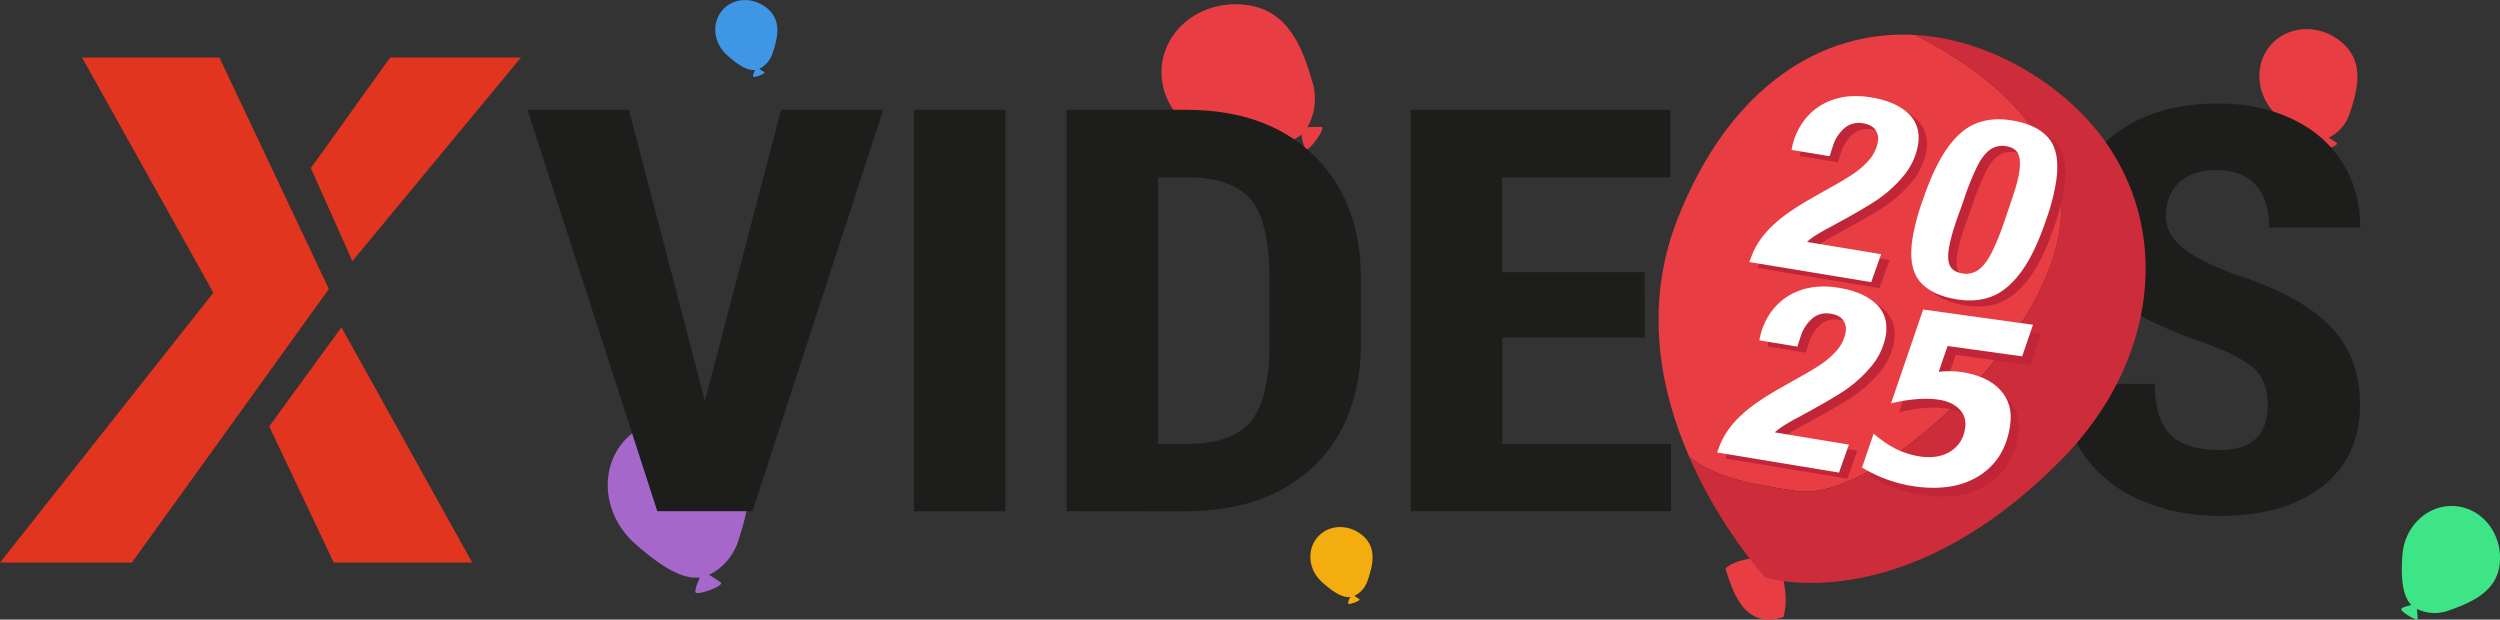
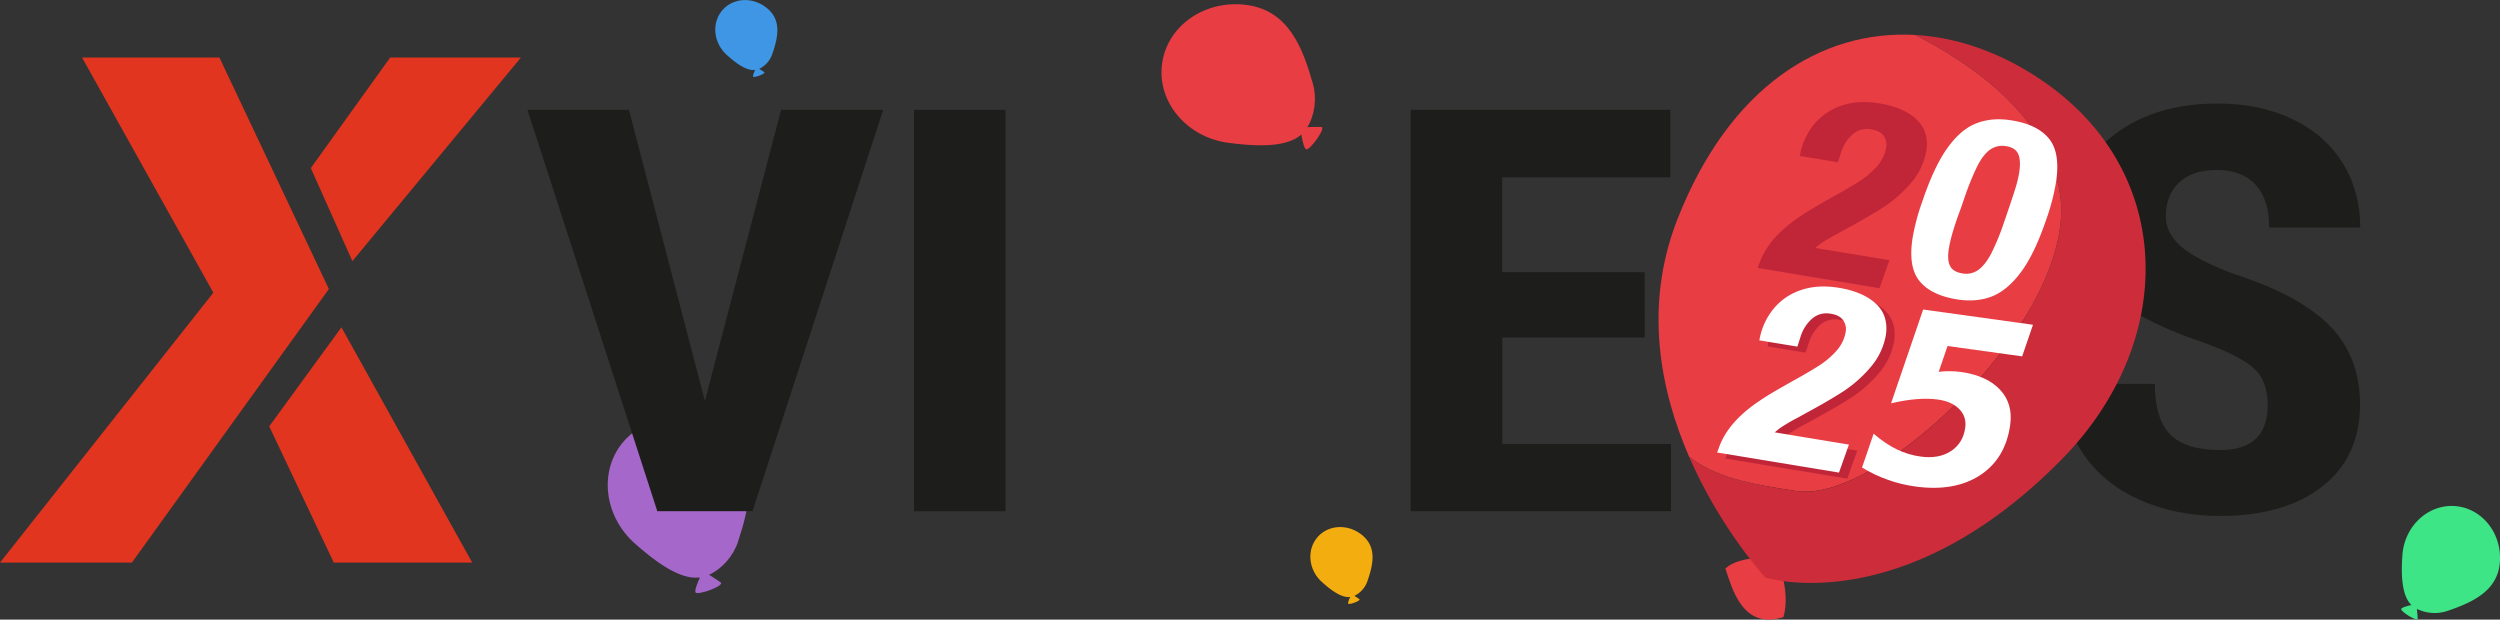
<svg xmlns="http://www.w3.org/2000/svg" xmlns:ns1="http://sodipodi.sourceforge.net/DTD/sodipodi-0.dtd" xmlns:ns2="http://www.inkscape.org/namespaces/inkscape" viewBox="0 0 1508.95 373.99" version="1.1" id="svg24" ns1:docname="xvideos.black.new-year.svg" ns2:version="1.4 (e7c3feb100, 2024-10-09)">
  <rect x="0" y="0" width="1508.95" height="373.99" fill="#333333" stroke="none" />
  <ns1:namedview id="namedview24" pagecolor="#505050" bordercolor="#eeeeee" borderopacity="1" ns2:showpageshadow="0" ns2:pageopacity="0" ns2:pagecheckerboard="0" ns2:deskcolor="#505050" ns2:zoom="0.86434839" ns2:cx="441.95142" ns2:cy="237.17288" ns2:window-width="3840" ns2:window-height="2104" ns2:window-x="0" ns2:window-y="28" ns2:window-maximized="1" ns2:current-layer="g25" />
  <defs id="defs1">
    <style id="style1">.cls-1{fill:#e73d43;}.cls-2{fill:#a567c9;}.cls-3{fill:#3ee586;}.cls-4{fill:#f4ad0f;}.cls-5{fill:#3e96e5;}.cls-6{fill:#e1351f;}.cls-7{fill:#1d1d1b;}.cls-8{fill:#cd2d3a;}.cls-9{fill:#c12538;}.cls-10{fill:#fff;}</style>
  </defs>
  <g id="newyear">
    <path class="cls-1" d="M725.65,55.77c-3.08,23,14.81,44.35,40,47.71,13.87,1.86,33.82,3.41,43.36-4.42q.36-.28.69-.6c.62,3.57,1.64,8.18,2.83,8.93,2,1.24,12.6-13.37,9.22-13.49-1.85-.07-5.48,0-8.38.1,4.44-7.12,5.8-17.45,3.38-26-6.24-22.11-14.81-44.35-40-47.72S728.72,32.78,725.65,55.77Z" transform="translate(-24.26 -17.28)" id="path1" />
    <path class="cls-2" d="M401,283.38c-15.42,17.32-12.56,45,6.39,61.9,10.46,9.31,26.11,21.76,38.41,20.62l.9-.11c-1.48,3.3-3.22,7.68-2.65,9,1,2.15,17.92-4,15.19-6-1.49-1.09-4.55-3.05-7-4.6,7.66-3.42,14.58-11.21,17.38-19.69,7.21-21.82,12.56-45.05-6.39-61.91S416.46,266.05,401,283.38Z" transform="translate(-24.26 -17.28)" id="path2" />
    <path class="cls-3" d="M1506,322.74c-16.25-1.16-30.43,12.06-31.69,29.54-.69,9.64-.9,23.46,5,29.72l.45.45c-2.47.57-5.65,1.46-6.13,2.32-.78,1.43,9.92,8.13,9.86,5.79,0-1.28-.25-3.77-.44-5.77a24.38,24.38,0,0,0,18.4,1.25c15.22-5.22,30.44-12.06,31.69-29.54S1522.22,323.91,1506,322.74Z" transform="translate(-24.26 -17.28)" id="path3" />
-     <path class="cls-1" d="M1395.2,44.05c-10.94,12.06-9.28,31.39,3.7,43.16,7.16,6.49,17.9,15.18,26.47,14.4l.63-.08c-1.07,2.3-2.33,5.35-2,6.25.64,1.5,12.52-2.79,10.64-4.18-1-.76-3.12-2.13-4.82-3.21a24.37,24.37,0,0,0,12.34-13.72c5.28-15.2,9.29-31.39-3.7-43.16S1406.14,32,1395.2,44.05Z" transform="translate(-24.26 -17.28)" id="path4" />
    <path class="cls-4" d="M819.76,341.21c-6.92,7.63-5.88,19.86,2.33,27.3,4.53,4.11,11.33,9.61,16.75,9.11l.4-.05c-.68,1.46-1.48,3.39-1.24,4,.41,1,7.92-1.77,6.74-2.65-.65-.48-2-1.35-3-2a15.44,15.44,0,0,0,7.8-8.68c3.34-9.61,5.87-19.85-2.34-27.3S826.68,333.58,819.76,341.21Z" transform="translate(-24.26 -17.28)" id="path5" />
    <path class="cls-5" d="M460.57,23.11c-6.92,7.63-5.88,19.85,2.34,27.3,4.53,4.11,11.32,9.6,16.74,9.11l.4-.05c-.68,1.45-1.48,3.39-1.23,4,.4,1,7.91-1.76,6.73-2.64-.65-.48-2-1.35-3.05-2a15.44,15.44,0,0,0,7.8-8.68c3.34-9.61,5.88-19.86-2.34-27.3S467.49,15.48,460.57,23.11Z" transform="translate(-24.26 -17.28)" id="path6" />
  </g>
  <g id="Calque_12" data-name="Calque 12">
    <polygon class="cls-6" points="314.42 34.73 235.49 34.73 187.6 101.45 212.7 157.6 314.42 34.73" id="polygon6" />
    <polygon class="cls-6" points="201.47 339.58 285.03 339.58 206.09 197.56 162.5 257.34 201.47 339.58" id="polygon7" />
    <polygon class="cls-6" points="132.44 34.73 198.5 174.44 79.6 339.58 0 339.58 128.78 176.66 49.54 34.73 132.44 34.73" id="polygon8" />
    <path class="cls-7" d="M1247.48,226q0,48.76-26,75.71t-72.24,27q-46,0-72.33-26.71t-26.68-74.79V185.75q0-49.92,26.11-77.95t72.52-28q45.66,0,72,27.54t26.68,77.28Zm-55.43-40.59q0-32.79-10.52-48.76t-32.69-16q-22,0-32.5,15.39t-10.9,46.84V226q0,31.78,10.71,46.84t33.07,15.06q21.6,0,32.12-14.72t10.71-45.68Z" transform="translate(-24.26 -17.28)" id="path8" />
    <path class="cls-7" d="M1393,261.79q0-14.81-8.55-22.38t-31.09-15.72q-41.14-13.81-59.18-32.37t-18-43.84q0-30.61,24.52-49.17T1363,79.76q25.18,0,44.91,9.4t30.34,26.54q10.61,17.14,10.61,38.93h-55q0-17-8.17-25.87t-23.58-8.9q-14.46,0-22.54,7.57t-8.08,20.38q0,10,9,18.06t31.94,16.72q40,12.81,58.15,31.45t18.13,47.42q0,31.6-22.74,49.41t-61.81,17.81q-26.49,0-48.28-9.65t-34.1-27.62q-12.32-18-12.31-42.43h55.42q0,21,9.21,30.45t30.06,9.48Q1393,288.91,1393,261.79Z" transform="translate(-24.26 -17.28)" id="path9" />
    <path class="cls-7" d="M449.72,259.28l46-175.71h61.62L478.46,325.84H421L342.63,83.57h61.25Z" transform="translate(-24.26 -17.28)" id="path10" />
    <path class="cls-7" d="M631.17,325.84H575.93V83.57h55.24Z" transform="translate(-24.26 -17.28)" id="path11" />
-     <path class="cls-7" d="M668,325.84V83.57h72.34q47.91,0,76.37,27t29,73.88v39.26q0,47.76-28.46,75t-78.44,27.21Zm55.24-201.5v160.9h16.53q27.63,0,38.89-12.9t11.84-44.51V185.74q0-33.94-10.71-47.34t-36.45-14.06Z" transform="translate(-24.26 -17.28)" id="path12" />
    <path class="cls-7" d="M1017,221h-86v64.23h101.83v40.6H875.71V83.57H1032.4v40.77H930.94v57.24h86Z" transform="translate(-24.26 -17.28)" id="path13" />
  </g>
  <g id="newyear-2" data-name="newyear">
    <path class="cls-1" d="M1095.48,354.29s-20.82-2.37-29.81,6.15c3.79,10.88,9.94,37.38,35,29.34,5.2-17.15-5.68-39.75-5.68-39.75Z" transform="translate(-24.26 -17.28)" id="path14" />
    <path class="cls-1" d="M1267.72,134.84c-7-48.2-55.69-80.35-87.46-96.46-56.9-3.26-112.34,31.52-143.59,111.36-20.65,52.77-10,103.87,7.07,143.13,15.65,12.34,36.09,16.59,65.23,20.84C1160.07,321.16,1278.26,207.24,1267.72,134.84Z" transform="translate(-24.26 -17.28)" id="path15" />
    <path class="cls-8" d="M1268.67,294.54c69.21-70.27,69.21-172.48-10.64-227.84-24.73-17.15-51.41-26.81-77.77-28.32,31.77,16.11,80.45,48.26,87.46,96.46,10.54,72.4-107.65,186.32-158.75,178.87-29.14-4.25-49.58-8.5-65.23-20.84,19.06,43.91,46.06,73,46.06,73S1172.38,392.32,1268.67,294.54Z" transform="translate(-24.26 -17.28)" id="path16" />
    <path class="cls-9" d="M1086.52,175.4q5.34-14.29,22.36-26.2,5.52-3.88,12.33-7.79l8.74-5q10.53-5.77,16.66-9.72a49.94,49.94,0,0,0,10.59-9,22.67,22.67,0,0,0,5.52-11.32,9.39,9.39,0,0,0-1.44-7q-2.1-3.13-7.41-4a13.3,13.3,0,0,0-11.3,2.85,23.71,23.71,0,0,0-7,10.75l-2,6.22-22.94-3.78a40.13,40.13,0,0,1,8.1-18.48,35.92,35.92,0,0,1,16.6-11.73q10.26-3.66,23.35-1.5,14.4,2.37,22.17,9.49t6.16,18.83a40.33,40.33,0,0,1-9.37,19.71,77,77,0,0,1-16.94,14.86q-9.4,6-22.9,13.25-2.6,1.49-5.48,3t-5.94,3.41a37.35,37.35,0,0,0-6.45,4.69l44.75,7.38-6,16.91L1085.12,179Z" transform="translate(-24.26 -17.28)" id="path17" />
-     <path class="cls-9" d="M1187.58,190.22q-6.81-8.7-3.75-26.74a134.23,134.23,0,0,1,6.07-22q7-20.58,15.11-31.71t17.57-14.6q9.45-3.48,21.21-1.54,15.74,2.59,22.53,11.39t3.72,27a130.07,130.07,0,0,1-5.82,21.73q-7,20.58-15.29,31.6t-17.67,14.58q-9.37,3.57-21.13,1.63Q1194.4,198.94,1187.58,190.22Zm35.67-6.34q4.2-3,7.8-9.82a143.14,143.14,0,0,0,7.79-18.93q4.59-13.31,6.48-19.31a77.63,77.63,0,0,0,2.55-9.88q1.32-7.77-.34-11.8t-7.15-4.94a12.85,12.85,0,0,0-9.9,2q-4.21,3-7.72,9.92a158.8,158.8,0,0,0-7.67,18.87l-2.3,6.65q-5.67,15-7.17,23.91c-.81,4.76-.6,8.37.61,10.8s3.65,4,7.32,4.57A12.61,12.61,0,0,0,1223.25,183.88Z" transform="translate(-24.26 -17.28)" id="path18" />
    <path class="cls-9" d="M1067.06,290.32q5.34-14.29,22.36-26.19,5.53-3.88,12.33-7.8l8.75-5q10.51-5.78,16.65-9.72a49.94,49.94,0,0,0,10.59-9,22.64,22.64,0,0,0,5.52-11.31,9.38,9.38,0,0,0-1.44-7q-2.1-3.15-7.4-4a13.3,13.3,0,0,0-11.3,2.85,23.78,23.78,0,0,0-7,10.75l-2,6.22-22.94-3.78a40.43,40.43,0,0,1,8.1-18.48,35.9,35.9,0,0,1,16.6-11.72q10.28-3.66,23.35-1.51,14.41,2.37,22.17,9.49t6.17,18.83a40.3,40.3,0,0,1-9.38,19.71,77.1,77.1,0,0,1-16.94,14.87q-9.4,6-22.9,13.24c-1.73,1-3.55,2-5.48,3s-3.9,2.15-5.94,3.42a37.08,37.08,0,0,0-6.44,4.69l44.74,7.37-6,16.92-73.56-12.13Z" transform="translate(-24.26 -17.28)" id="path19" />
-     <path class="cls-10" d="M1081.51,171.77q5.35-14.31,22.37-26.2,5.52-3.88,12.33-7.79l8.74-5q10.53-5.77,16.66-9.72a49.94,49.94,0,0,0,10.59-9,22.67,22.67,0,0,0,5.52-11.32,9.39,9.39,0,0,0-1.44-7q-2.1-3.14-7.41-4a13.3,13.3,0,0,0-11.3,2.85,23.63,23.63,0,0,0-7,10.75l-2,6.22-22.94-3.79a40.22,40.22,0,0,1,8.1-18.48,35.92,35.92,0,0,1,16.6-11.72q10.26-3.66,23.35-1.5,14.4,2.37,22.17,9.48t6.16,18.84a40.3,40.3,0,0,1-9.38,19.71,76.74,76.74,0,0,1-16.93,14.86q-9.4,6-22.9,13.24c-1.73,1-3.56,2-5.48,3s-3.91,2.15-5.94,3.41a37.35,37.35,0,0,0-6.45,4.69l44.75,7.38-6,16.91-73.57-12.13Z" transform="translate(-24.26 -17.28)" id="path21" />
    <path class="cls-10" d="M1182.58,186.59q-6.81-8.7-3.75-26.74a135.44,135.44,0,0,1,6.06-22q7-20.57,15.12-31.7t17.57-14.6Q1227,88,1238.79,90q15.74,2.6,22.53,11.39t3.72,27a129.19,129.19,0,0,1-5.83,21.73q-7,20.58-15.28,31.6t-17.67,14.58q-9.37,3.57-21.13,1.63Q1189.4,195.3,1182.58,186.59Zm35.67-6.34q4.2-3,7.8-9.82a143.14,143.14,0,0,0,7.79-18.93q4.59-13.31,6.48-19.31a77.63,77.63,0,0,0,2.55-9.88q1.32-7.78-.34-11.81t-7.15-4.93a12.81,12.81,0,0,0-9.9,2q-4.21,3-7.72,9.92a160.76,160.76,0,0,0-7.68,18.86l-2.29,6.66q-5.67,15-7.17,23.9-1.21,7.16.61,10.81t7.31,4.56A12.57,12.57,0,0,0,1218.25,180.25Z" transform="translate(-24.26 -17.28)" id="path22" />
    <path class="cls-10" d="M1062.06,286.69q5.34-14.29,22.36-26.2,5.53-3.87,12.33-7.79l8.75-5q10.51-5.78,16.65-9.72a49.94,49.94,0,0,0,10.59-9,22.68,22.68,0,0,0,5.52-11.31,9.38,9.38,0,0,0-1.44-7q-2.1-3.15-7.41-4a13.28,13.28,0,0,0-11.29,2.85,23.73,23.73,0,0,0-7,10.75l-2,6.22-22.94-3.78a40.38,40.38,0,0,1,8.1-18.48,36,36,0,0,1,16.6-11.73q10.28-3.66,23.35-1.5,14.4,2.37,22.17,9.49t6.17,18.83a40.3,40.3,0,0,1-9.38,19.71,76.79,76.79,0,0,1-16.94,14.86q-9.4,6-22.9,13.25c-1.73,1-3.55,2-5.48,3s-3.91,2.15-5.94,3.42a37.11,37.11,0,0,0-6.44,4.68l44.74,7.38-6,16.91-73.56-12.13Z" transform="translate(-24.26 -17.28)" id="path23" />
    <g id="g24" ns2:label="4" style="display:none">
      <path class="cls-9" d="m 1203.79,291.93 -46.26,-7.63 5.18,-14.48 q 26.38,-22.33 55.37,-62.31 l 23.13,3.82 A 184.23,184.23 0 0 1 1222,235.72 q -11.58,12.56 -22.71,22.47 a 201.69,201.69 0 0 1 -17.09,14 l 26.92,4.44 6.44,-18.44 a 148.79,148.79 0 0 0 12.19,-12.77 121.48,121.48 0 0 0 10.14,-13.27 l 10.05,1.66 -16.45,46.51 13.28,2.18 -5.32,15.27 -13.08,-2.16 -8.25,23.41 -22.56,-3.72 z" transform="translate(-24.26,-17.28)" id="path20" />
      <path class="cls-10" d="m 1198.79,288.3 -46.26,-7.63 5.18,-14.49 q 26.38,-22.34 55.37,-62.3 l 23.13,3.82 A 184.23,184.23 0 0 1 1217,232.09 q -11.58,12.56 -22.71,22.46 a 202.27,202.27 0 0 1 -17.09,14.05 l 26.9,4.4 6.43,-18.44 a 148.73,148.73 0 0 0 12.2,-12.77 122.45,122.45 0 0 0 10.14,-13.27 l 10.05,1.66 -16.45,46.5 13.27,2.19 -5.31,15.27 -13.08,-2.14 -8.25,23.41 -22.56,-3.72 z" id="path24" transform="translate(-24.26,-17.28)" />
    </g>
    <g id="g25" ns2:label="5">
-       <path style="font-style:italic;font-weight:bold;font-size:173.333px;-inkscape-font-specification:'sans-serif Bold Italic';text-align:center;letter-spacing:-18px;text-anchor:middle;fill:#c12538;fill-opacity:1;stroke-width:24.791" d="m 1165.677,192.139 66.298,9.2 -6.531,19.077 -45.03,-6.249 -5.338,15.57 q 3.164,-0.408 6.477,-0.372 3.393,-0.023 6.718,0.438 15.864,2.202 23.792,10.716 7.937,8.445 6.158,21.261 -2.826,20.367 -18.276,30.439 -15.44,10.002 -39.063,6.724 -8.66,-1.202 -16.594,-4.068 -7.944,-2.797 -15.499,-7.376 l 7,-20.424 q 6.997,6.055 13.875,9.41 6.947,3.365 14.429,4.403 10.946,1.519 18.315,-3.248 7.379,-4.837 8.668,-14.12 0.923,-6.651 -3.527,-11.222 -4.44,-4.641 -13.03,-5.833 -5.819,-0.808 -12.82,-0.226 -6.922,0.522 -15.39,2.525 z" id="path25" aria-label="5" />
      <path style="font-style:italic;font-weight:bold;font-size:173.333px;-inkscape-font-specification:'sans-serif Bold Italic';text-align:center;letter-spacing:-18px;text-anchor:middle;display:inline;fill:#ffffff;stroke-width:24.791" d="m 1160.769,186.821 66.298,9.2 -6.531,19.077 -45.03,-6.249 -5.338,15.57 q 3.164,-0.408 6.477,-0.372 3.393,-0.023 6.718,0.438 15.864,2.202 23.792,10.716 7.937,8.445 6.158,21.261 -2.826,20.367 -18.276,30.439 -15.44,10.002 -39.063,6.724 -8.66,-1.202 -16.594,-4.068 -7.944,-2.797 -15.499,-7.376 l 7,-20.424 q 6.997,6.055 13.875,9.41 6.947,3.365 14.429,4.403 10.946,1.519 18.315,-3.248 7.379,-4.837 8.668,-14.12 0.923,-6.651 -3.527,-11.222 -4.44,-4.641 -13.03,-5.833 -5.819,-0.808 -12.82,-0.226 -6.922,0.522 -15.39,2.525 z" id="text24" aria-label="5" />
    </g>
  </g>
</svg>